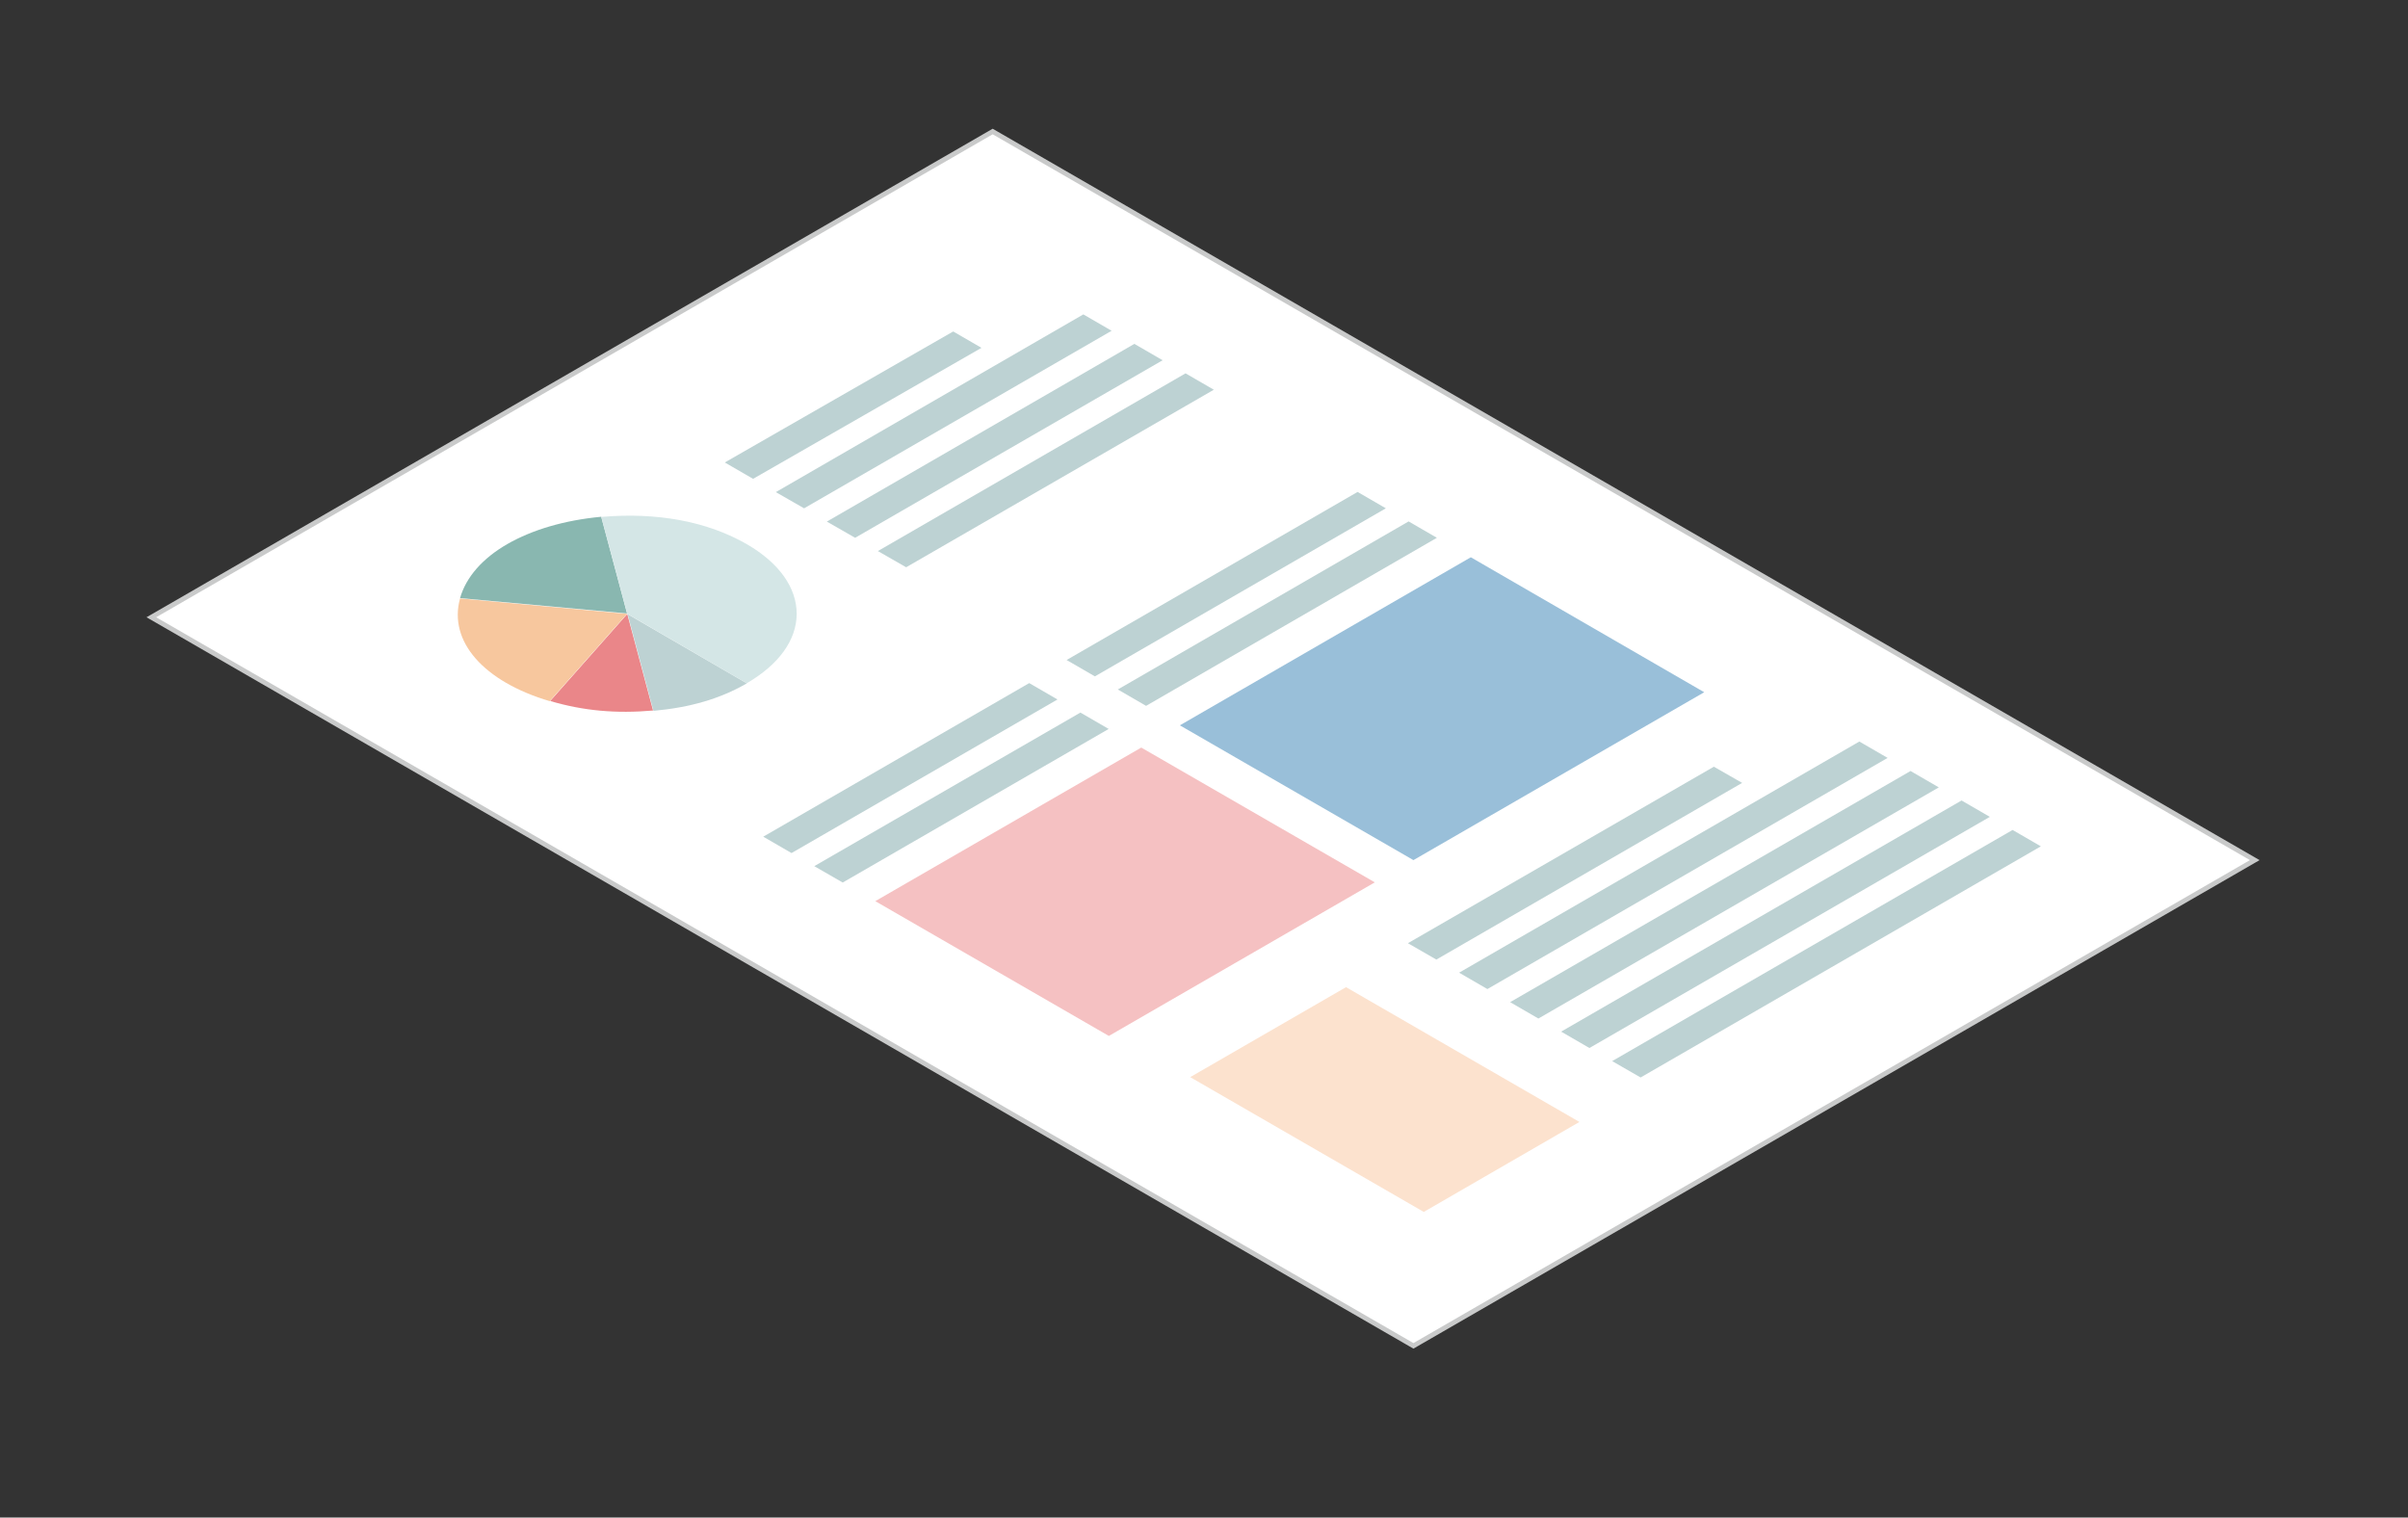
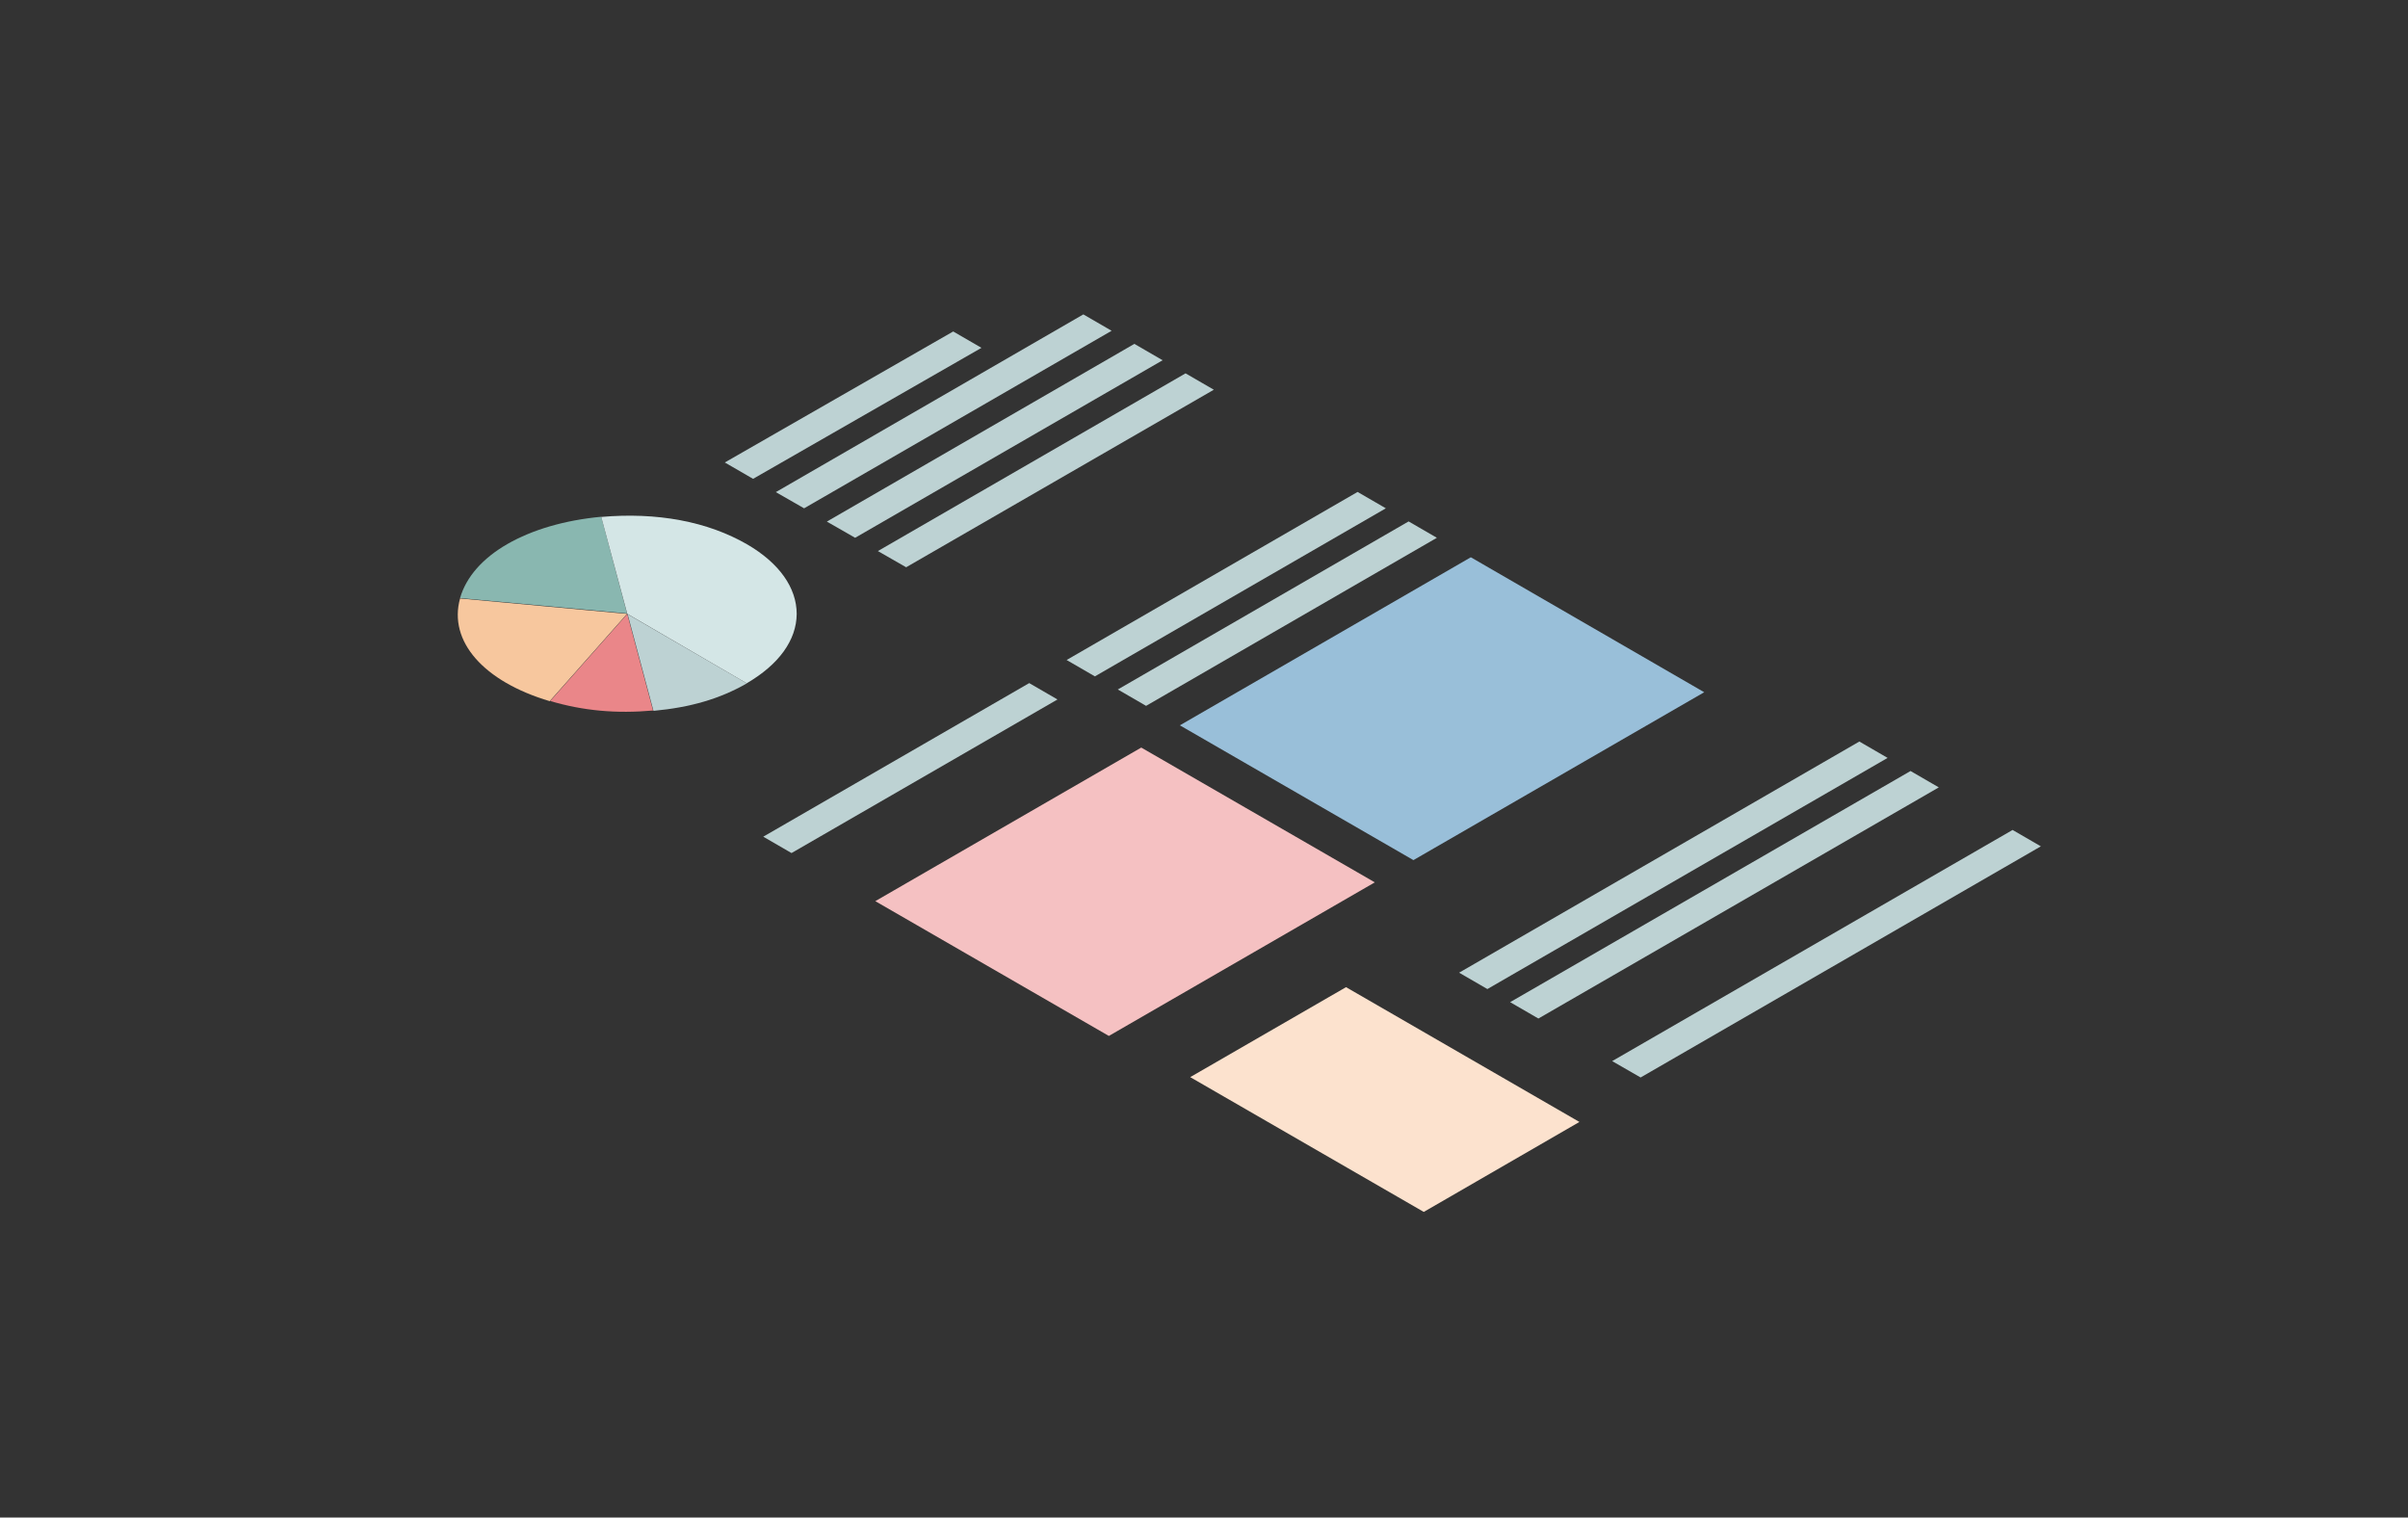
<svg xmlns="http://www.w3.org/2000/svg" id="_イラスト" data-name="イラスト" viewBox="0 0 139.7 88.04">
  <rect x="0" y="0" width="139.7" height="88.04" fill="#333333" stroke="none" />
  <defs>
    <style>      .cls-1 {        fill: #fff;        stroke: #c9caca;        stroke-miterlimit: 10;        stroke-width: .28px;      }      .cls-2 {        fill: #f7c79e;      }      .cls-3 {        fill: #ea8689;      }      .cls-4 {        fill: #d4e6e6;      }      .cls-5 {        fill: #bdd2d3;      }      .cls-6 {        fill: #fce2ce;      }      .cls-7 {        fill: #99bfd9;      }      .cls-8 {        fill: #f5c1c2;      }      .cls-9 {        fill: #89b7b0;      }    </style>
  </defs>
-   <polygon class="cls-1" points="8.78 35.81 57.59 7.63 130.81 49.9 82 78.08 8.78 35.81" />
  <g>
    <path class="cls-3" d="M37.89,41.23l-1.5-5.61-1.92,2.17-2.55,2.88c1.93.57,3.83.74,5.98.55Z" />
    <path class="cls-5" d="M43.32,39.64l-6.91-4.01,1.5,5.61c2.15-.2,3.86-.7,5.41-1.59Z" />
    <path class="cls-2" d="M31.89,40.68l4.49-5.07-.59-.05-9.1-.84c-.69,2.48,1.36,4.82,5.21,5.96Z" />
    <path class="cls-9" d="M36.38,35.6l-1.44-5.39-.06-.23c-2.14.2-4.01.76-5.44,1.58-1.43.82-2.4,1.91-2.75,3.14l9.69.89Z" />
    <path class="cls-4" d="M43.32,39.64c1.86-1.08,2.89-2.5,2.9-4.02,0-1.52-1.01-2.95-2.86-4.03-1.14-.66-2.45-1.14-3.9-1.41-1.44-.27-2.98-.33-4.58-.19l1.51,5.62,6.93,4.03Z" />
  </g>
  <polygon class="cls-6" points="69.05 62.49 78.09 57.27 91.63 65.09 82.6 70.31 69.05 62.49" />
  <polygon class="cls-8" points="50.78 52.28 66.21 43.37 79.76 51.19 64.33 60.1 50.78 52.28" />
  <polygon class="cls-7" points="68.45 42.08 85.33 32.33 98.87 40.16 82 49.9 68.45 42.08" />
  <polygon class="cls-5" points="93.53 61.56 116.76 48.15 118.4 49.1 95.18 62.51 93.53 61.56" />
-   <polygon class="cls-5" points="90.57 59.85 113.8 46.44 115.44 47.39 92.21 60.8 90.57 59.85" />
  <polygon class="cls-5" points="87.61 58.14 110.84 44.73 112.48 45.68 89.25 59.09 87.61 58.14" />
  <polygon class="cls-5" points="84.65 56.43 107.87 43.02 109.51 43.97 86.29 57.38 84.65 56.43" />
-   <polygon class="cls-5" points="81.68 54.72 99.43 44.48 101.07 45.42 83.33 55.67 81.68 54.72" />
  <polygon class="cls-5" points="50.93 31.97 68.78 21.66 70.42 22.61 52.57 32.91 50.93 31.97" />
  <polygon class="cls-5" points="47.97 30.26 65.81 19.95 67.45 20.9 49.61 31.2 47.97 30.26" />
-   <polygon class="cls-5" points="47.24 50.25 62.68 41.34 64.32 42.29 48.89 51.2 47.24 50.25" />
  <polygon class="cls-5" points="44.28 48.54 59.71 39.63 61.35 40.58 45.92 49.49 44.28 48.54" />
  <polygon class="cls-5" points="64.85 40 81.72 30.25 83.36 31.2 66.49 40.95 64.85 40" />
  <polygon class="cls-5" points="61.88 38.29 78.76 28.54 80.4 29.49 63.52 39.24 61.88 38.29" />
  <polygon class="cls-5" points="45.01 28.55 62.85 18.24 64.49 19.19 46.65 29.49 45.01 28.55" />
  <polygon class="cls-5" points="42.05 26.83 55.3 19.23 56.94 20.18 43.69 27.78 42.05 26.83" />
</svg>